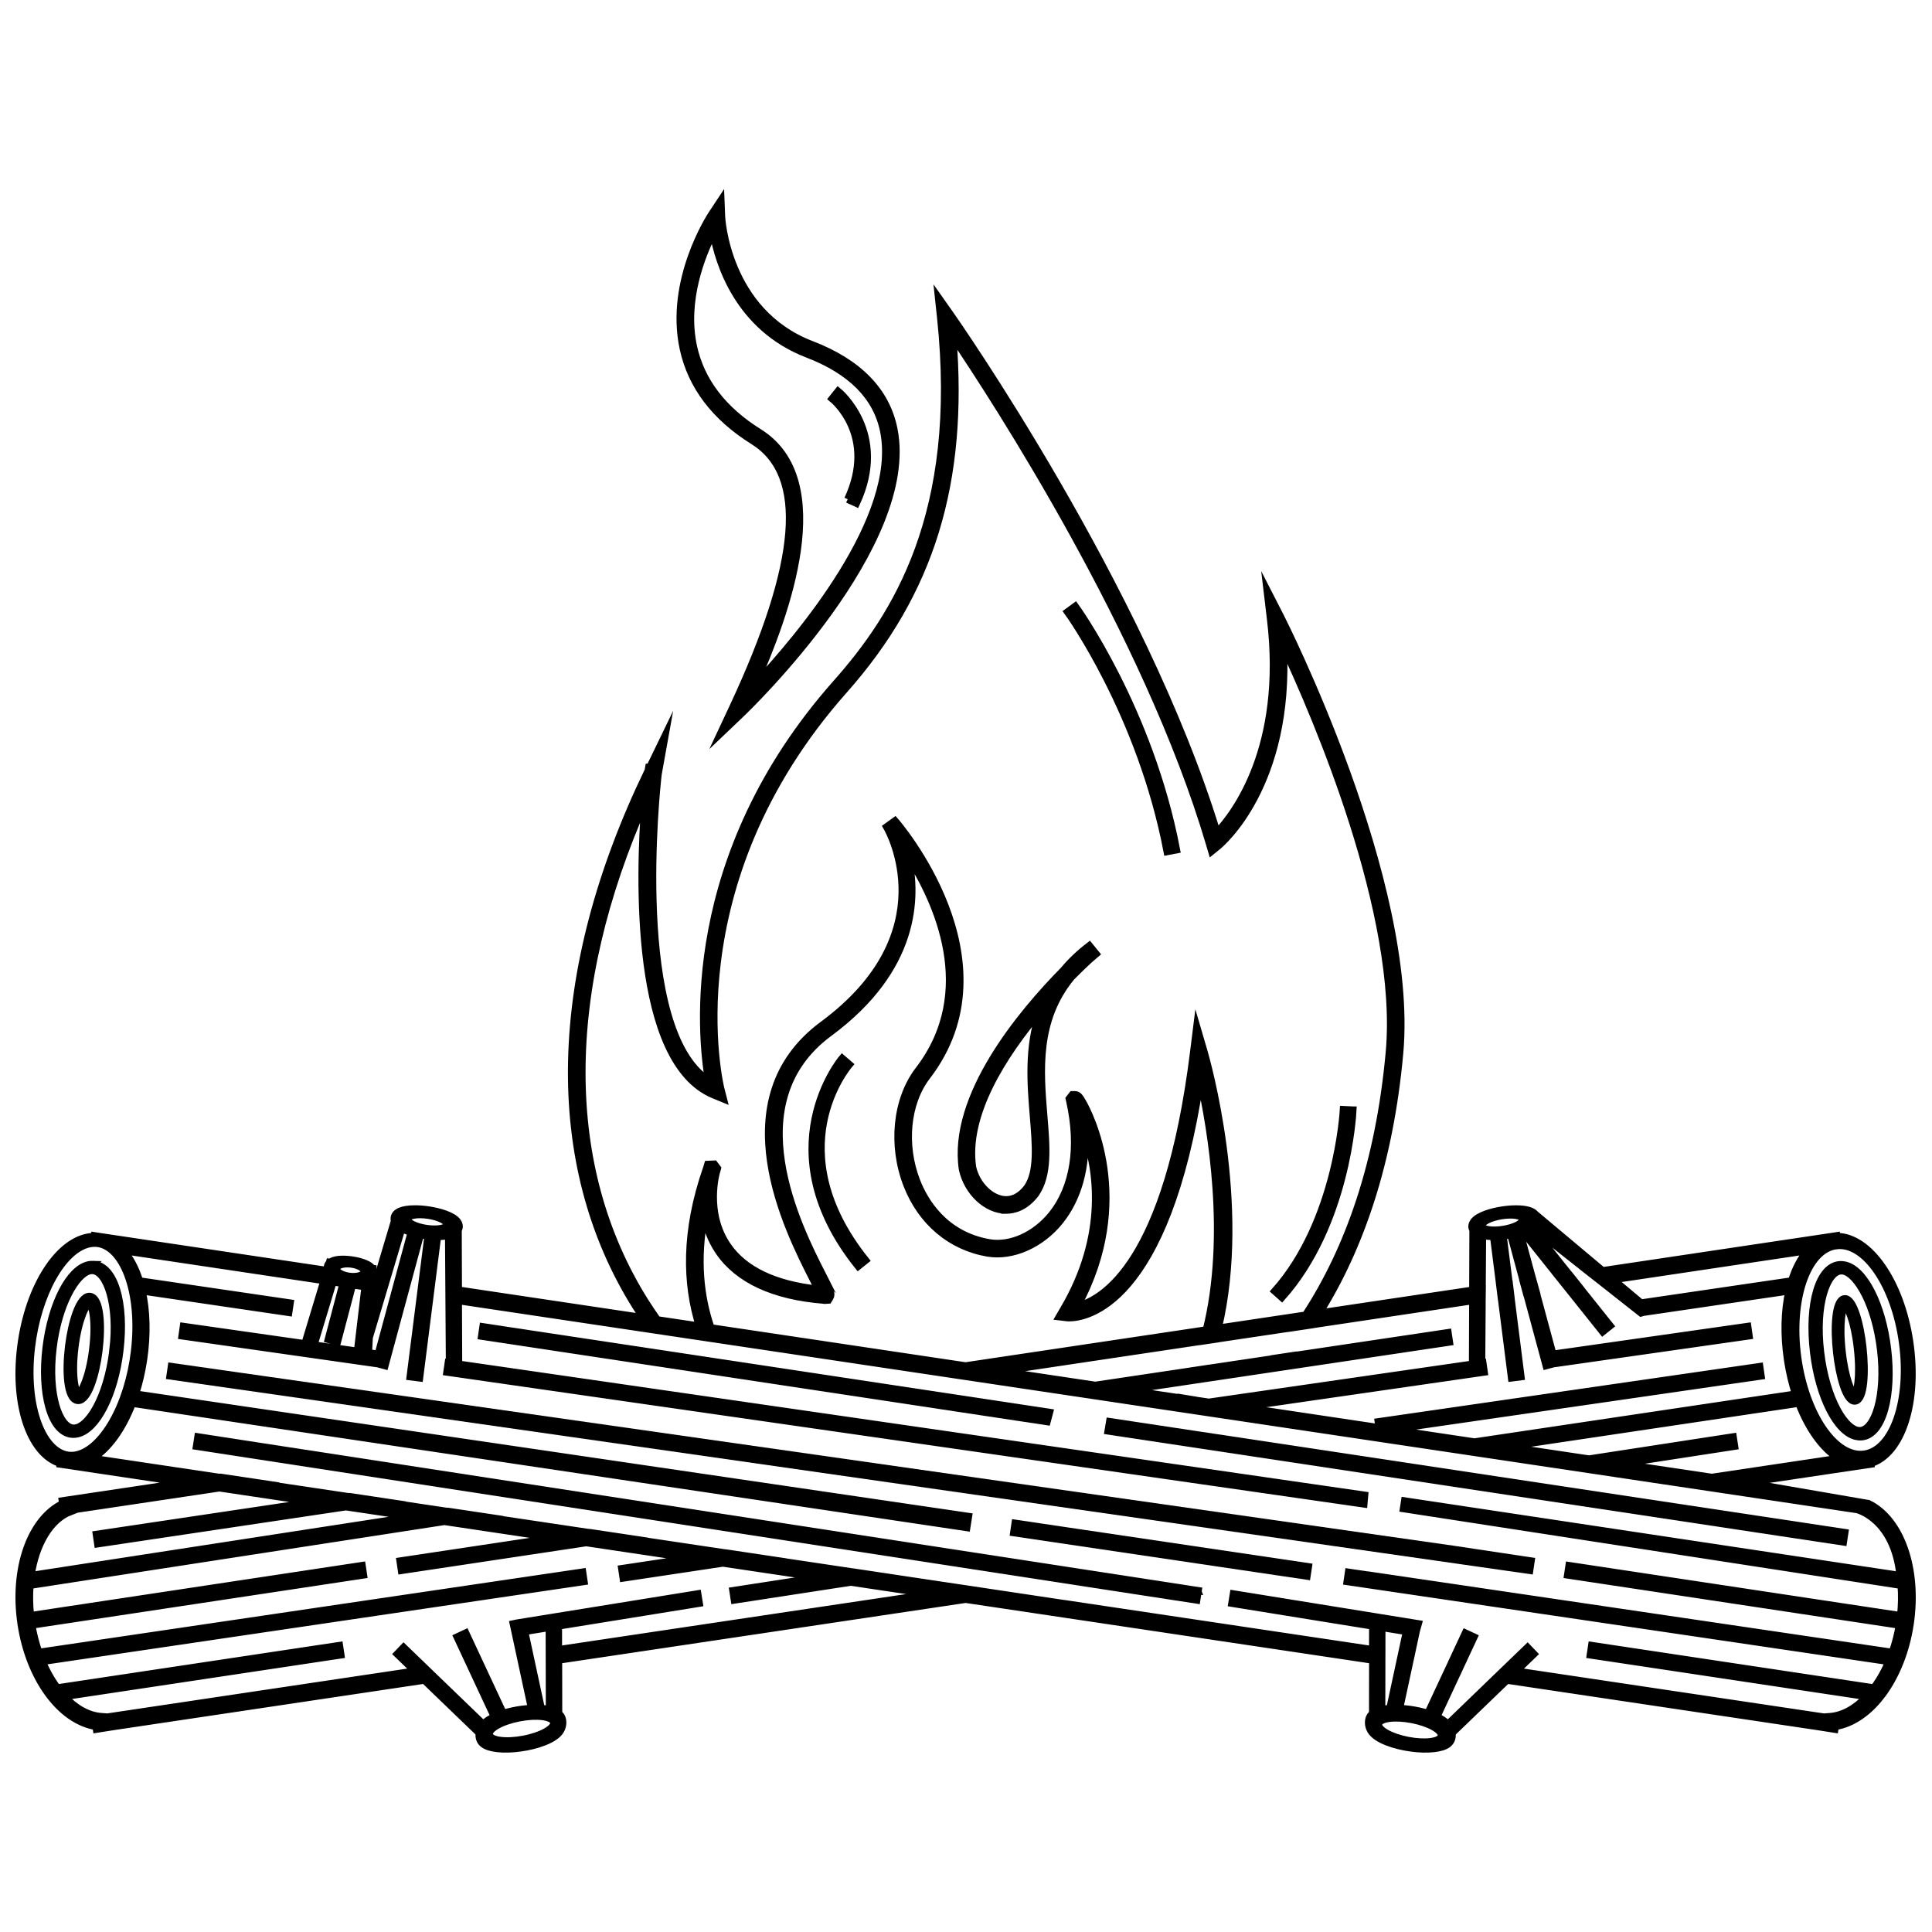
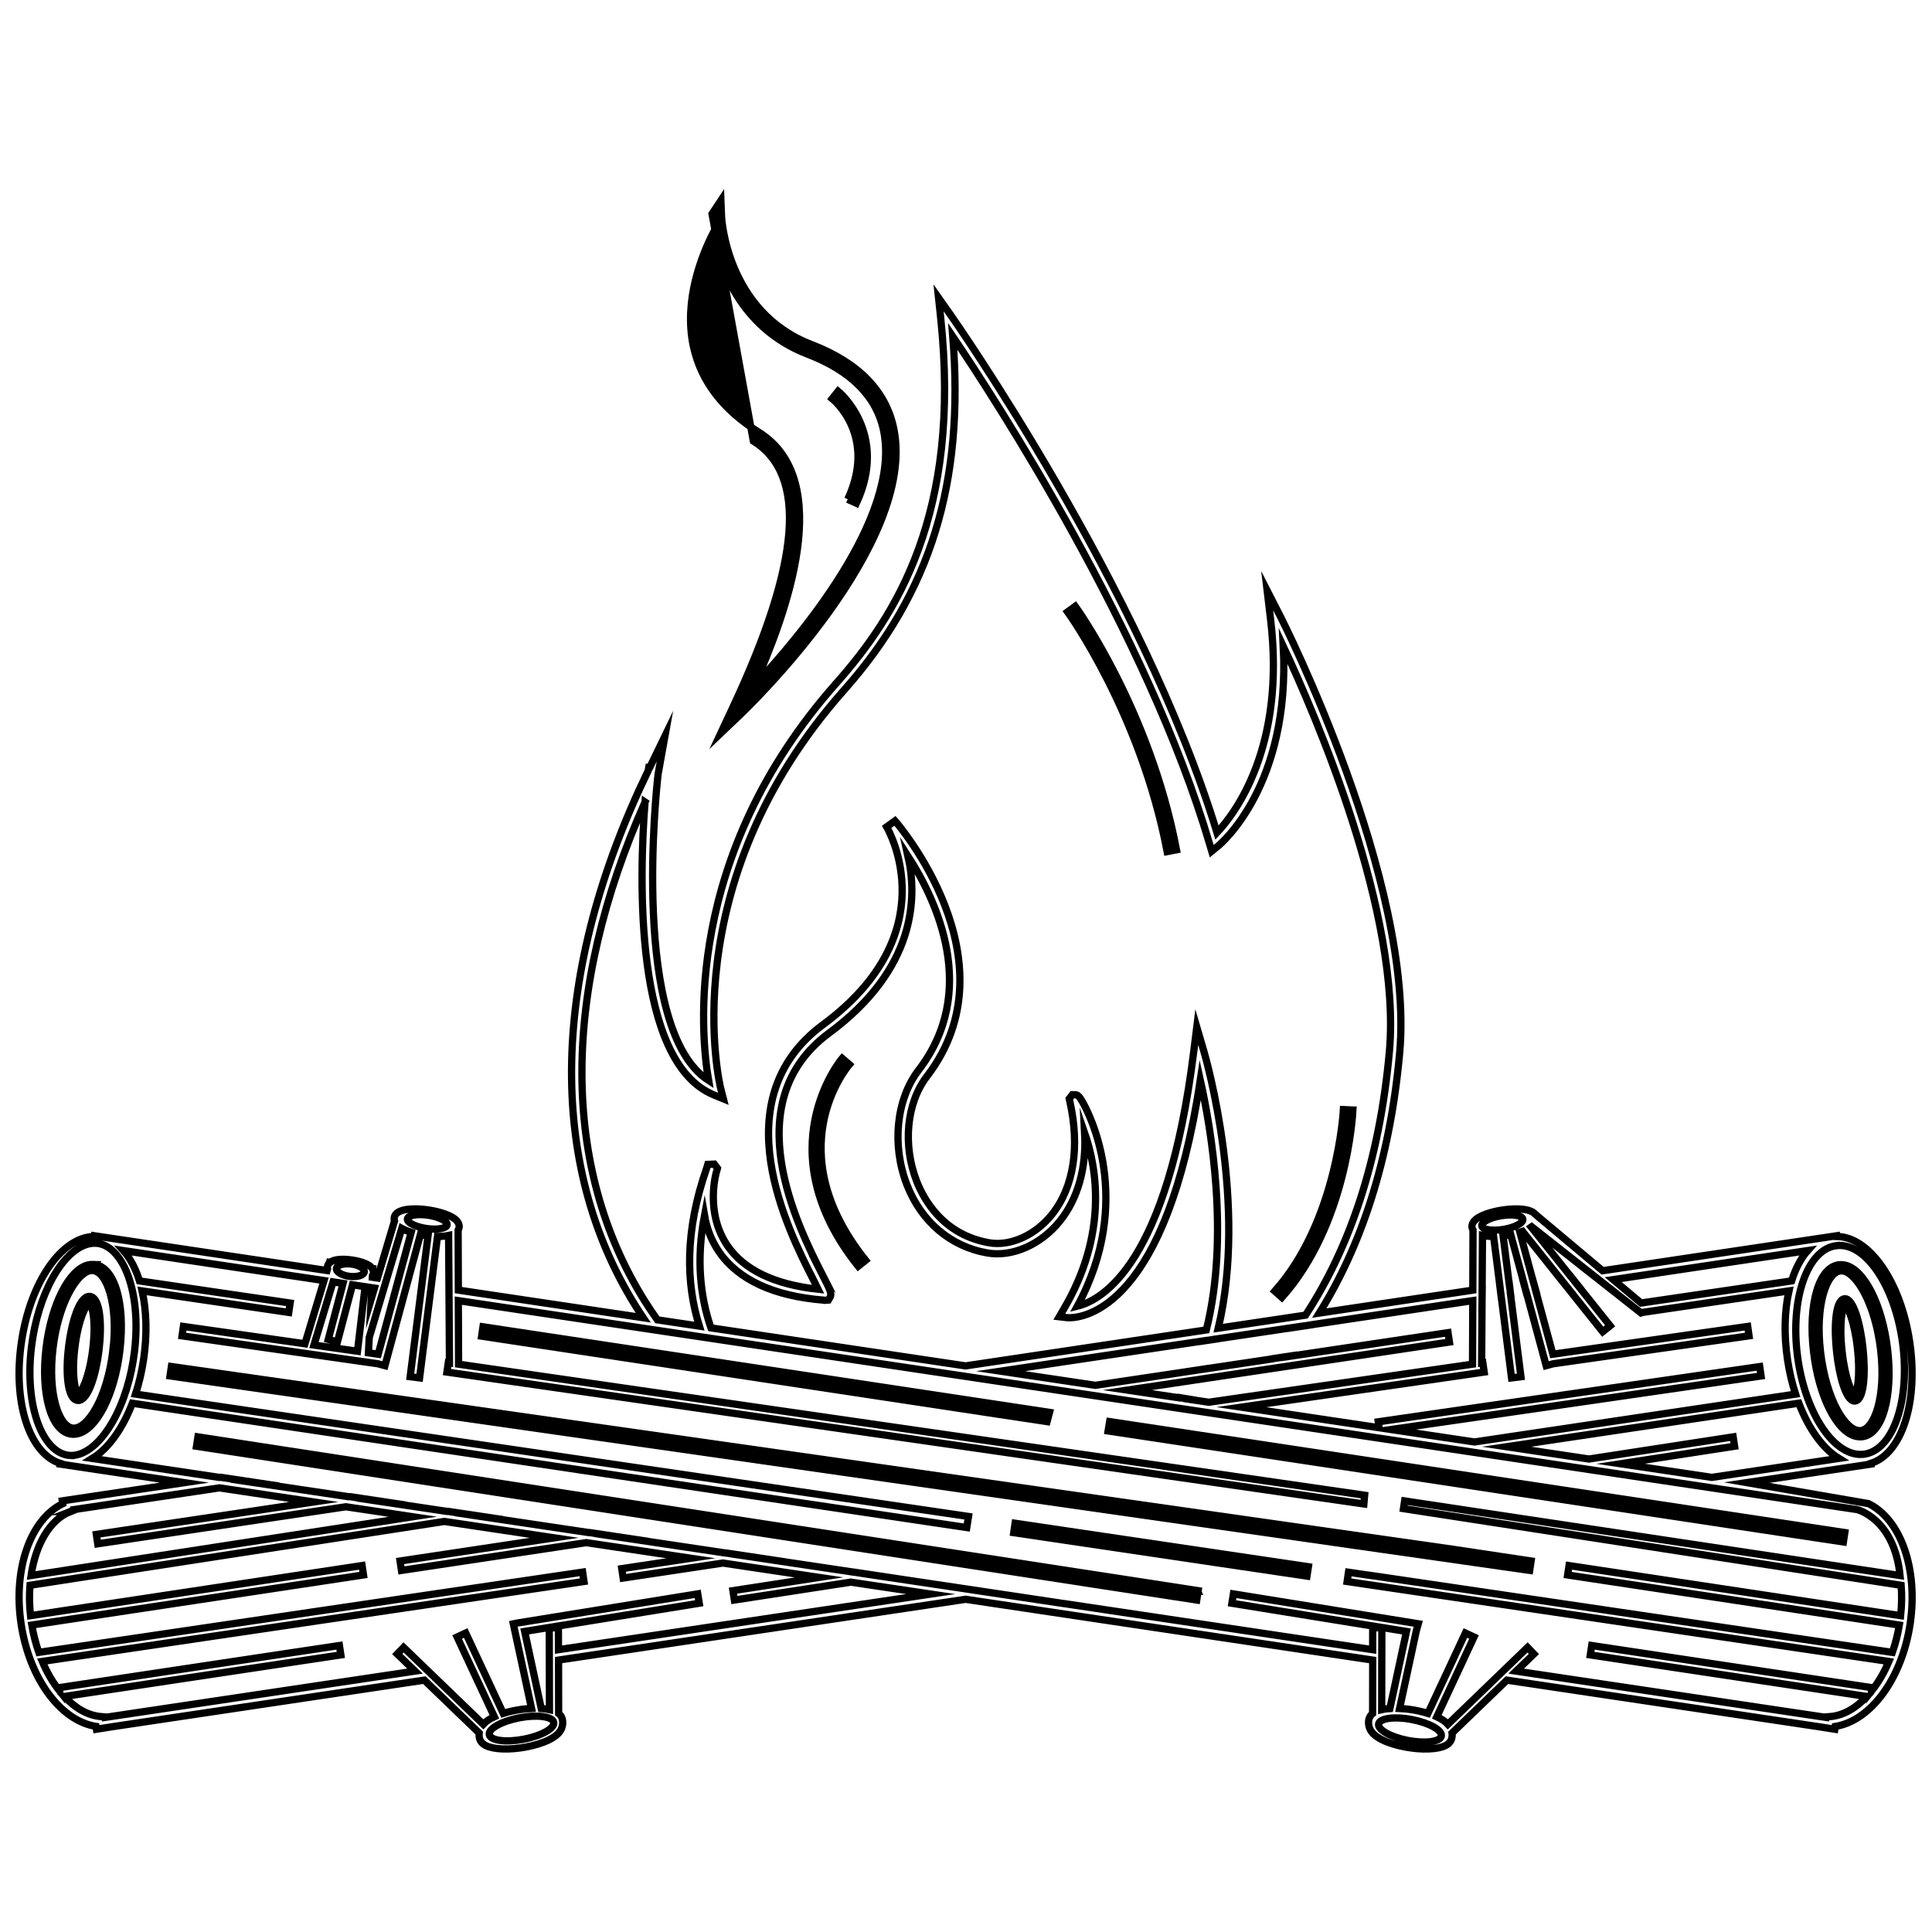
<svg xmlns="http://www.w3.org/2000/svg" width="800px" height="800px" version="1.1" viewBox="144 144 512 512">
  <defs>
    <clipPath id="f">
      <path d="m148.09 452h55.906v100h-55.906z" />
    </clipPath>
    <clipPath id="e">
      <path d="m148.09 460h49.906v83h-49.906z" />
    </clipPath>
    <clipPath id="d">
      <path d="m410 493h241.9v87h-241.9z" />
    </clipPath>
    <clipPath id="c">
      <path d="m597 452h54.902v101h-54.902z" />
    </clipPath>
    <clipPath id="b">
      <path d="m603 461h48.902v82h-48.902z" />
    </clipPath>
    <clipPath id="a">
      <path d="m148.09 195h503.81v440h-503.81z" />
    </clipPath>
  </defs>
-   <path transform="matrix(.961 0 0 .961 148.09 191.35)" d="m203.49 72.346c14.984 9.357 13.099 33.455-5.753 73.67l-3.23 6.899 5.513-5.253c1.987-1.893 48.597-46.769 42.226-78.594-2.105-10.499-9.755-18.352-22.745-23.338-23.492-9.02-24.772-35.027-24.78-35.291l-0.175-4.429-2.446 3.697c-0.492 0.735-12.002 18.401-7.923 37.184 2.235 10.283 8.727 18.844 19.311 25.455zm-11.072-57.406c1.491 8.293 6.891 26.096 26.06 33.463 12.014 4.607 19.068 11.754 20.965 21.229 4.77 23.801-23.232 56.829-35.673 70.098 8.687-19.539 22.448-56.557 1.227-69.806-9.897-6.18-15.963-14.123-18.027-23.614-2.775-12.77 2.377-25.357 5.448-31.37z" stroke="#000000" stroke-miterlimit="10" stroke-width="2" />
-   <path transform="matrix(.961 0 0 .961 148.09 191.35)" d="m273.2 284.44h0.008c2.125 0 5.245-0.768 8.11-4.498 3.62-5.225 2.986-12.835 2.255-21.648-1.012-12.315-2.166-26.267 7.63-38.135 3.929-3.978 6.72-6.403 6.753-6.428l-1.804-2.21c-2.694 2.06-5.066 4.319-7.066 6.72-11.742 11.917-30.931 34.844-27.937 54.923 1.385 6.322 6.692 11.275 12.051 11.275zm9.471-54.952c-3.531 9.877-2.669 20.234-1.946 29.046 0.683 8.268 1.276 15.403-1.719 19.722-1.702 2.21-3.653 3.328-5.802 3.328-4.018 0-8.175-4.055-9.255-8.943-2.166-14.529 8.512-31.074 18.722-43.153z" stroke="#000000" stroke-miterlimit="10" stroke-width="2" />
+   <path transform="matrix(.961 0 0 .961 148.09 191.35)" d="m203.49 72.346c14.984 9.357 13.099 33.455-5.753 73.67l-3.23 6.899 5.513-5.253c1.987-1.893 48.597-46.769 42.226-78.594-2.105-10.499-9.755-18.352-22.745-23.338-23.492-9.02-24.772-35.027-24.78-35.291l-0.175-4.429-2.446 3.697zm-11.072-57.406c1.491 8.293 6.891 26.096 26.06 33.463 12.014 4.607 19.068 11.754 20.965 21.229 4.77 23.801-23.232 56.829-35.673 70.098 8.687-19.539 22.448-56.557 1.227-69.806-9.897-6.18-15.963-14.123-18.027-23.614-2.775-12.77 2.377-25.357 5.448-31.37z" stroke="#000000" stroke-miterlimit="10" stroke-width="2" />
  <path transform="matrix(.961 0 0 .961 148.09 191.35)" d="m234.45 298.27c-24.219-30.269-5.298-53.026-4.481-53.981l-1.983-1.706c-0.215 0.248-21.188 25.308 4.42 57.32z" stroke="#000000" stroke-miterlimit="10" stroke-width="2" />
  <path transform="matrix(.961 0 0 .961 148.09 191.35)" d="m320.18 185.07c-7.382-38.708-27.714-66.868-27.917-67.149l-2.113 1.544c0.203 0.276 20.193 27.99 27.458 66.096z" stroke="#000000" stroke-miterlimit="10" stroke-width="2" />
  <path transform="matrix(.961 0 0 .961 148.09 191.35)" d="m368.83 256.84-2.612-0.126c-0.016 0.305-1.662 30.712-18.929 50.068l1.954 1.739c17.881-20.035 19.527-50.397 19.588-51.681z" stroke="#000000" stroke-miterlimit="10" stroke-width="2" />
  <path transform="matrix(.961 0 0 .961 148.09 191.35)" d="m229.53 88.407 2.373 1.101c8.991-19.364-4.892-30.777-5.034-30.891l-1.637 2.04c0.512 0.418 12.4 10.296 4.299 27.75z" stroke="#000000" stroke-miterlimit="10" stroke-width="2" />
  <path d="m168.72 479.21c-0.414-0.016-0.832 0.023-1.25 0.113-5.117 1.121-9.848 10.375-11.25 22.008-0.711 5.887-0.441 11.473 0.762 15.727 1.281 4.516 3.516 7.066 6.297 7.18 0.418 0.02 0.832-0.023 1.254-0.117 5.109-1.113 9.836-10.363 11.242-21.996 1.551-12.828-1.48-22.68-7.055-22.914zm5.219 22.84c-1.523 12.594-6.691 20.738-10.465 20.578-3.758-0.152-6.906-8.906-5.414-21.227 1.406-11.66 6.16-19.73 9.762-20.52 0.242-0.051 0.477-0.074 0.703-0.062 3.754 0.156 6.902 8.918 5.414 21.23z" />
  <g clip-path="url(#f)">
    <path transform="matrix(.961 0 0 .961 148.09 191.35)" d="m21.453 299.41c-0.431-0.016-0.865 0.024-1.3 0.118-5.322 1.166-10.243 10.791-11.701 22.891-0.739 6.123-0.459 11.933 0.792 16.358 1.333 4.697 3.657 7.35 6.55 7.468 0.435 0.02 0.865-0.024 1.304-0.122 5.314-1.158 10.231-10.779 11.693-22.879 1.613-13.343-1.54-23.59-7.338-23.833zm5.428 23.756c-1.585 13.099-6.96 21.57-10.885 21.404-3.909-0.158-7.183-9.264-5.631-22.078 1.463-12.128 6.407-20.522 10.153-21.343 0.252-0.053 0.496-0.077 0.731-0.065 3.905 0.163 7.179 9.276 5.631 22.082z" fill="none" stroke="#000000" stroke-miterlimit="10" stroke-width="2" />
  </g>
  <path d="m167.94 487.72c-0.086-0.016-0.168-0.023-0.254-0.023-2.633 0-4.688 6.805-5.477 13.125-0.828 6.633-0.469 13.984 2.285 14.449 0.086 0.016 0.172 0.023 0.254 0.023 2.637 0 4.688-6.805 5.477-13.125 0.832-6.629 0.469-13.984-2.285-14.449zm0.629 14.172c-0.93 7.414-3.012 11.461-3.82 11.461h-0.012c-0.703-0.121-1.848-4.43-0.867-12.25 0.93-7.414 3.008-11.461 3.832-11.461 0.699 0.121 1.848 4.43 0.867 12.25z" />
  <g clip-path="url(#e)">
    <path transform="matrix(.961 0 0 .961 148.09 191.35)" d="m20.64 308.25c-0.089-0.016-0.175-0.024-0.264-0.024-2.738 0-4.876 7.078-5.696 13.652-0.861 6.899-0.488 14.545 2.377 15.029 0.089 0.016 0.179 0.024 0.264 0.024 2.743 0 4.876-7.078 5.696-13.652 0.865-6.895 0.488-14.545-2.377-15.029zm0.654 14.74c-0.967 7.712-3.133 11.921-3.974 11.921h-0.012c-0.731-0.126-1.922-4.607-0.902-12.741 0.967-7.712 3.128-11.921 3.986-11.921 0.727 0.126 1.922 4.607 0.902 12.741z" fill="none" stroke="#000000" stroke-miterlimit="10" stroke-width="2" />
  </g>
  <path transform="matrix(.961 0 0 .961 148.09 191.35)" d="m42.629 330.16 374.95 53.631 0.386-2.588-21.485-3.23-353.47-50.405z" stroke="#000000" stroke-miterlimit="10" stroke-width="2" />
  <path transform="matrix(.961 0 0 .961 148.09 191.35)" d="m275.3 373.38 80.861 11.986 0.394-2.584-80.878-11.99z" stroke="#000000" stroke-miterlimit="10" stroke-width="2" />
  <path transform="matrix(.961 0 0 .961 148.09 191.35)" d="m325.97 389.35-275.64-42.381-0.398 2.584 275.83 42.409 0.394-2.588-0.187-0.028z" stroke="#000000" stroke-miterlimit="10" stroke-width="2" />
  <path transform="matrix(.961 0 0 .961 148.09 191.35)" d="m128.56 319.2 155.93 23.561 0.674-2.543-156.23-23.606z" stroke="#000000" stroke-miterlimit="10" stroke-width="2" />
  <path d="m633.11 550.31-194.91-29.422-0.414 2.481 194.95 29.43z" />
  <g clip-path="url(#d)">
    <path transform="matrix(.961 0 0 .961 148.09 191.35)" d="m504.48 373.36-202.73-30.602-0.431 2.58 202.77 30.61z" fill="none" stroke="#000000" stroke-miterlimit="10" stroke-width="2" />
  </g>
  <path d="m636.12 524.81c0.422 0.094 0.844 0.137 1.258 0.121 2.789-0.117 5.031-2.703 6.312-7.277 1.207-4.312 1.48-9.973 0.766-15.941-1.406-11.789-6.152-21.172-11.285-22.309-0.418-0.09-0.84-0.129-1.25-0.117-5.59 0.238-8.633 10.223-7.074 23.23 1.41 11.789 6.148 21.164 11.273 22.293zm-4.004-43.891c0.227-0.012 0.465 0.012 0.703 0.062 3.609 0.801 8.383 8.98 9.789 20.797 1.496 12.484-1.66 21.359-5.43 21.516-3.789 0.16-8.969-8.094-10.496-20.855-1.492-12.48 1.664-21.355 5.434-21.52z" />
  <g clip-path="url(#c)">
    <path transform="matrix(.961 0 0 .961 148.09 191.35)" d="m507.6 346.83c0.439 0.098 0.878 0.142 1.308 0.126 2.901-0.122 5.233-2.812 6.566-7.569 1.256-4.486 1.54-10.373 0.796-16.581-1.463-12.262-6.399-22.021-11.738-23.204-0.435-0.093-0.874-0.134-1.3-0.122-5.814 0.248-8.979 10.633-7.358 24.163 1.467 12.262 6.395 22.013 11.726 23.187zm-4.165-45.652c0.236-0.012 0.483 0.012 0.731 0.065 3.754 0.833 8.719 9.341 10.182 21.631 1.556 12.985-1.727 22.216-5.647 22.379-3.941 0.167-9.329-8.418-10.917-21.692-1.552-12.981 1.731-22.212 5.652-22.383z" fill="none" stroke="#000000" stroke-miterlimit="10" stroke-width="2" />
  </g>
  <path d="m635.7 515.44c0.074 0 0.148-0.008 0.223-0.02 2.391-0.457 2.703-7.684 1.984-14.203-0.684-6.211-2.465-12.902-4.754-12.902-0.074 0-0.148 0.008-0.223 0.023-2.391 0.457-2.703 7.684-1.984 14.203 0.684 6.215 2.465 12.898 4.754 12.898zm-2.562-25.211c0.715 0 2.519 3.977 3.324 11.266 0.852 7.688-0.141 11.922-0.75 12.039h-0.012c-0.703 0-2.508-3.973-3.312-11.266-0.852-7.684 0.141-11.922 0.75-12.039z" />
  <g clip-path="url(#b)">
    <path transform="matrix(.961 0 0 .961 148.09 191.35)" d="m507.17 337.09c0.077 0 0.154-0.008 0.232-0.02 2.486-0.475 2.812-7.992 2.064-14.773-0.711-6.46-2.564-13.42-4.945-13.42-0.077 0-0.154 0.008-0.232 0.024-2.486 0.475-2.812 7.992-2.064 14.773 0.711 6.464 2.564 13.416 4.945 13.416zm-2.665-26.222c0.744 0 2.621 4.136 3.458 11.718 0.886 7.996-0.146 12.4-0.78 12.522h-0.012c-0.731 0-2.608-4.132-3.445-11.718-0.886-7.992 0.146-12.4 0.78-12.522z" fill="none" stroke="#000000" stroke-miterlimit="10" stroke-width="2" />
  </g>
-   <path d="m639.37 542.63-32.246-5.566 32.875-4.906-0.023-0.18c8.227-2.512 12.727-16.234 10.324-32.305-2.371-15.891-10.684-27.801-19.312-27.867l-0.027-0.191-1.359 0.207-60.707 9.07-17.836-14.961c-0.758-0.934-2.481-1.426-5.102-1.426-1.129 0-2.336 0.094-3.578 0.281-2.918 0.43-6.469 1.473-7.672 3.09-0.457 0.613-0.488 1.191-0.43 1.559 0.039 0.25 0.137 0.473 0.262 0.684l-0.059 15.918-40.699 6.078c10.918-17.48 18.715-40.172 21.312-68.988 4.082-45.398-31.281-115.02-31.637-115.72l-3.492-6.812 0.902 7.602c4.055 33.977-9.52 51.566-14.211 56.535-19.812-64.891-70.266-136.74-70.777-137.47l-3.043-4.312 0.559 5.25c5.508 52.055-11.887 79.141-27.656 96.91-40.773 45.98-35.934 93.348-33.867 105.34-20.719-13.344-13.836-77.617-13.379-81.277l1.801-10.023-3.988 8.23-0.289 0.012-0.172 0.941c-25.918 53.578-27.062 104.02-3.223 142.07 0.621 0.992 1.262 1.977 1.918 2.945l-49.016-7.324-0.059-15.914c0.125-0.211 0.223-0.434 0.262-0.684 0.055-0.367 0.023-0.945-0.434-1.559-1.203-1.617-4.75-2.66-7.672-3.09-1.242-0.188-2.445-0.281-3.574-0.281-3.387 0-5.301 0.816-5.523 2.356-0.047 0.297-0.016 0.578 0.07 0.852l-4.508 15.121-1.359-0.203 0.023-0.434c0.145-0.215 0.219-0.441 0.254-0.66 0.039-0.254 0.027-0.613-0.168-1.004l0.012-0.234-0.168-0.023c-0.016-0.02-0.02-0.043-0.039-0.062-1.094-1.465-4.367-2.027-5.344-2.168-2.75-0.387-4.781-0.145-5.785 0.629l-0.137-0.02-0.055 0.188c-0.27 0.262-0.441 0.578-0.496 0.938-0.023 0.168-0.027 0.379 0.023 0.621l-0.133 0.441-60.309-9.008-1.359-0.207-0.027 0.191c-8.625 0.066-16.938 11.977-19.312 27.867-2.402 16.074 2.098 29.793 10.324 32.305l-0.027 0.18 32.875 4.91-32.348 4.832 0.105 0.734c-8.586 4.191-13.207 17.328-11.043 31.848 2.176 14.512 10.426 25.715 19.871 27.223l0.113 0.738 4.231-0.668 82.699-12.348 14.547 14.023c-0.016 0.137-0.023 0.266-0.027 0.379-0.051 2.207 1.461 3.359 4.894 3.742 1.773 0.195 3.875 0.141 6.078-0.172 3.984-0.543 9.168-2.09 10.652-4.672 0.43-0.75 0.535-1.477 0.543-1.965 0.02-1.062-0.332-1.879-1.082-2.481l-0.023-14.168 107.93-16.117 107.93 16.117-0.023 14.168c-0.75 0.605-1.102 1.418-1.082 2.484 0.008 0.488 0.113 1.215 0.543 1.965 1.484 2.586 6.664 4.129 10.652 4.672 2.203 0.312 4.305 0.367 6.078 0.172 3.434-0.379 4.945-1.535 4.894-3.742-0.004-0.113-0.012-0.242-0.027-0.379l14.547-14.023 82.699 12.348 4.231 0.668 0.109-0.738c9.441-1.504 17.695-12.715 19.871-27.223 2.144-14.531-2.477-27.668-11.062-31.859zm-41.527-6.953-24.168-3.609 30.211-4.648-0.379-2.484-38.223 5.875-21.82-3.262 77.453-11.543c2.613 6.828 6.402 12.07 10.617 14.637zm32.949-61.434c7.684-1.035 15.578 10.5 17.633 25.77 2.059 15.27-2.504 28.477-10.191 29.516-7.684 1.031-15.578-10.504-17.637-25.773-2.051-15.27 2.512-28.48 10.195-29.512zm-7.519 1.301c-1.797 2.016-3.242 4.762-4.258 8.039l-39.918 5.863-7.391-6.199zm-81.262-9.238c3-0.496 5.57-0.082 5.734 0.918 0.164 1-2.133 2.211-5.137 2.703-3 0.496-5.57 0.082-5.734-0.922-0.16-0.996 2.137-2.207 5.137-2.699zm-4.516 41.449-0.359-2.488-0.312 0.047 0.098-14.289-0.02 0.008 0.07-5.371h-0.02l0.094-14.129c0.773 0.164 1.68 0.254 2.754 0.254 0.062 0 0.129-0.008 0.188-0.008l1.672 13.18h-0.008l0.34 2.731h0.016l2.742 21.617 2.496-0.316-2.746-21.672 0.02-0.004-0.336-2.731-0.027 0.004-1.648-12.98c0.293-0.035 0.578-0.055 0.875-0.102 0.379-0.059 0.766-0.125 1.152-0.199l3.438 12.711-0.031 0.004 0.727 2.672 0.031-0.004 5.234 19.367 1.855-0.5 51.934-7.406-0.355-2.492-51.652 7.367-4.519-16.707 0.031-0.004-0.742-2.668-0.016 0.004-3.5-12.945c0.242-0.074 0.48-0.152 0.715-0.238l9.703 12.148h-0.008l2.633 3.277h-0.008l8.918 11.164 1.965-1.57-8.641-10.82 0.02-0.004-1.98-2.484-0.027 0.004-10.258-12.84c0.043-0.027 0.09-0.055 0.129-0.086l15.398 12.141h-0.012l2.977 2.336 10.594 8.352 0.559-0.168 38.66-5.68c-1.176 5.25-1.383 11.555-0.379 18.27 0.48 3.215 1.207 6.266 2.125 9.094l-85.117 12.688-22.102-3.301 98.078-14.199-0.359-2.488-101.13 14.641 0.227 1.57-36.516-5.457zm-3.023-18.945-0.062 16.852-69.918 10.094-4.812-0.719c0.008-0.008 0.012-0.02 0.02-0.031l-3.031-0.496c-0.016 0.023-0.027 0.051-0.043 0.074l-13.711-2.047 85.371-12.742-0.371-2.484-42.348 6.32c0.012-0.02 0.027-0.039 0.039-0.055l-4.172 0.629c-0.012 0.016-0.023 0.031-0.039 0.047l-17.785 2.656c0-0.004 0.004-0.008 0.004-0.012l-3.356 0.508v0.004l-1.918 0.285-1.914 0.293 0.004-0.004-22.027 3.285-25.102-3.75 50.809-7.59 2.945-0.438c0 0.004-0.004 0.012-0.004 0.02l3.203-0.477c0-0.008 0.004-0.012 0.004-0.02l21.773-3.25c-0.004 0.008-0.012 0.016-0.016 0.02l3.766-0.562c0.004-0.008 0.008-0.016 0.016-0.023zm-172.46-6.934c-6.34-12.461-23.184-45.562 1.816-64.02 23.078-17.047 23.379-35.977 20.91-46.898 7.66 11.898 18.879 35.832 2.816 56.734-5.941 7.734-7.18 19.973-3.078 30.473 3.816 9.77 11.602 16.34 21.352 18.02 6.574 1.117 14.184-2.227 19.195-8.484 4.801-6.012 7.039-14.105 6.551-23.363 3.316 9.578 6.144 27.027-5.664 46.93l-1.059 1.82 2.098 0.246s0.176 0.023 0.504 0.023c4.352 0 25.797-3.141 34.785-63.043 2.867 12.887 7.769 41.539 1.594 66.27l-63.832 9.535-67.508-10.082c-2.852-8.293-3.926-18.184-1.707-29.824 0.531 3.106 1.66 6.449 3.816 9.602 5.117 7.469 14.523 11.809 27.77 12.871l0.219 0.043 1.035-0.062 0.402-0.656c0.602-0.984 0.148-1.867-2.016-6.133zm-46.996-125.26c-1.52 19.652-3.043 68.887 18.227 77.645l2.539 1.043-0.684-2.66c-0.141-0.535-13.23-53.934 32.691-105.71 22.949-25.875 31.938-54.957 28.82-93.75 11.285 16.703 51.543 78.578 68.062 134.48l0.586 1.98 1.602-1.301c0.84-0.68 19.293-16.148 17.379-53.012 8.633 18.441 31.398 71.109 28.117 107.54-2.652 29.461-10.832 52.379-22.223 69.777l-23.137 3.457c7.797-32.77-3.152-71.145-3.832-73.477l-1.863-6.359-0.82 6.578c-6.973 56.102-24.203 65.789-30.848 67.422 15.266-28.121 2.961-51.367 1.465-53.988-0.844-1.477-1.266-2.082-2.121-2.082l-0.668 0.004-0.824 1.059 0.145 0.645c2.727 12.16 1.039 22.84-4.742 30.07-4.394 5.481-10.977 8.441-16.582 7.492-12.023-2.074-17.23-11.113-19.266-16.312-3.758-9.633-2.676-20.801 2.699-27.797 23.676-30.82-8.121-67.398-8.445-67.766l-2.215 1.598c0.664 1.145 15.922 28.219-16.875 52.441-26.867 19.848-9.262 54.457-2.633 67.484 0.48 0.941 0.973 1.902 1.34 2.668-11.562-1.246-19.641-5.125-24.031-11.535-6.043-8.82-3.019-19.355-2.887-19.793l-0.59-0.195 0.598 0.164-0.469-0.16 0.484 0.117 0.191-0.68-0.824-1.098-1.73 0.074-0.285 0.957c-5.898 16.859-5.477 30.73-1.949 41.922l-11.137-1.664c-1.152-1.621-2.266-3.273-3.328-4.965-22.285-35.531-22.191-82.285 0.062-132.32zm-57.473 109.56c2.906 0.434 5.144 1.574 5.004 2.543-0.145 0.965-2.617 1.398-5.523 0.965s-5.148-1.574-5.004-2.543c0.145-0.965 2.617-1.398 5.523-0.965zm-14.969 19.207 0.703 0.105-0.859 2.883zm-0.68 13.211 8.629-28.926c0.715 0.398 1.57 0.742 2.492 1.031l-8.742 32.32-2.59-0.371zm-4.805-19.488c2.039 0.25 3.602 1.18 3.492 2.086-0.113 0.902-1.855 1.438-3.894 1.188-2.039-0.25-3.598-1.184-3.488-2.086 0.109-0.902 1.852-1.438 3.891-1.188zm-4.789 4.742 2.652 0.398-3.918 14.848 2.43 0.645 3.988-15.121 3.34 0.5-2.016 17.121-11.539-1.645zm-69.664 46.016c-3.461-0.141-6.562-3.191-8.516-8.375-2.062-5.477-2.699-12.688-1.789-20.316 1.684-14.074 8.25-25.859 15.285-27.418 0.582-0.129 1.168-0.184 1.742-0.16 3.457 0.141 6.555 3.195 8.512 8.375 2.066 5.477 2.699 12.691 1.789 20.309-0.824 6.949-2.898 13.586-5.824 18.688-2.816 4.906-6.18 8.008-9.469 8.734-0.578 0.141-1.16 0.191-1.73 0.164zm0.012 14.875 1.016-0.398-0.02-0.133 38.52-5.754 25.027 3.738-57.648 8.605 0.371 2.488 65.793-9.82 17.727 2.648-101.2 15.586c1.211-8.277 5.004-14.836 10.418-16.961zm120.17 60.363c-4.715 0.898-8.785 0.355-9.09-1.219-0.301-1.57 3.277-3.57 7.996-4.469 4.715-0.902 8.789-0.355 9.09 1.219 0.301 1.57-3.277 3.574-7.996 4.469zm9.246-23.746-0.012-5.801h-2.426l0.051 21.703c-0.43-0.094-0.887-0.172-1.402-0.23-0.246-0.027-0.512-0.039-0.77-0.059l-4.402-20.449 46.289-7.477-0.398-2.481-47.953 7.75-0.945 0.199 4.836 22.438c-0.875 0.039-1.785 0.113-2.719 0.242-1.516 0.207-3.199 0.559-4.789 1.059l-9.945-21.312-2.277 1.062 9.867 21.145c-1.207 0.555-2.242 1.219-2.945 1.984l-21.121-20.371-1.676 1.746 4.703 4.535-81.164 12.125-0.992 0.145-0.02-0.129-1.086-0.086c-3.453-0.27-6.812-2.207-9.719-5.328l73.32-11.023-0.375-2.488-74.332 11.176 0.133 0.875c-1.766-2.203-3.324-4.852-4.586-7.828l143.62-21.195-0.367-2.488-144.19 21.281c-0.797-2.277-1.426-4.711-1.852-7.246l87.941-13.281-0.375-2.488-87.914 13.281c-0.305-2.766-0.344-5.473-0.141-8.051l109.88-16.93 29.133 4.352-40.887 6.148 0.371 2.488 49.004-7.367 27.738 4.141-18.332 2.758 0.371 2.488 26.445-3.977 25.512 3.809-22.855 3.516 0.383 2.484 30.867-4.746 21.191 3.164zm234.08 22.895c-0.293 1.527-4.25 2.055-8.844 1.172-4.59-0.883-8.082-2.84-7.789-4.371 0.293-1.527 4.254-2.055 8.844-1.168 4.594 0.879 8.082 2.836 7.789 4.367zm121.91-39.961c0.203 2.578 0.164 5.285-0.141 8.051l-87.91-13.277-0.375 2.488 87.941 13.281c-0.422 2.535-1.055 4.965-1.852 7.246l-138.39-20.422-0.012 0.02-5.789-0.848-0.363 2.457 143.62 21.195c-1.262 2.977-2.82 5.625-4.586 7.828l0.133-0.875-74.332-11.18-0.375 2.488 73.32 11.023c-2.906 3.117-6.266 5.055-9.719 5.328l-1.086 0.086-0.02 0.129-0.992-0.145-81.16-12.125 4.703-4.535-1.676-1.746-6.047 5.832h-0.004l-2.469 2.383h0.008l-12.605 12.156c-0.703-0.766-1.738-1.43-2.945-1.984l5.445-11.684h0.008l1.195-2.574h-0.004l3.215-6.887-2.281-1.062-3.328 7.137 0.012 0.004-1.719 3.668h-0.004l-4.902 10.504c-1.59-0.496-3.277-0.852-4.793-1.059-0.934-0.129-1.84-0.203-2.715-0.242l2.457-11.406 0.578-2.668h-0.004l1.434-6.652-0.008 0.047 0.5-1.781-49.016-7.922-0.398 2.481 46.285 7.477-1.289 5.977-0.574 2.664-2.539 11.805c-0.258 0.016-0.523 0.027-0.77 0.059-0.516 0.059-0.973 0.137-1.402 0.23l0.023-11.469h-0.008l0.02-4.07h-0.004l0.016-6.164h-2.426l-0.012 5.801-81.641-12.195-0.016 0.008-28.418-4.258-19.176-2.863 0.027-0.004-8.383-1.258-0.035 0.008-25.406-3.797 0.074-0.008-8.473-1.27-0.086 0.016-27.73-4.144 0.125-0.016-8.473-1.27-0.137 0.02-29.242-4.367 0.176-0.027-8.375-1.254-0.188 0.027-17.574-2.625 0.215-0.031-8.5-1.273-0.227 0.035-25.023-3.738 0.262-0.039-9.277-1.391-0.273 0.043-33.684-5.031c4.215-2.566 8-7.809 10.617-14.637l221.23 32.957 0.012-0.074 0.453-2.863-220.85-32.445c0.918-2.824 1.645-5.875 2.125-9.09 1.004-6.719 0.797-13.02-0.379-18.27l38.879 5.711 0.367-2.488-39.941-5.867c-1.02-3.281-2.461-6.023-4.258-8.039l53.184 7.945-5.059 16.758-32.223-4.594-0.355 2.492 51.934 7.406 1.855 0.5 9.398-34.75c0.387 0.074 0.773 0.145 1.156 0.199 0.297 0.047 0.582 0.066 0.875 0.102l-4.742 37.379 2.496 0.316 4.758-37.523c0.062 0 0.129 0.008 0.188 0.008 1.074 0 1.984-0.09 2.754-0.254l0.227 33.781-0.312-0.047-0.359 2.488 243.11 34.965 0.203-2.312-240.22-34.746-0.062-16.848 370.83 55.395s9.848 2.328 11.41 17.492l-131.35-19.777-0.312 2.035z" />
  <g clip-path="url(#a)">
    <path transform="matrix(.961 0 0 .961 148.09 191.35)" d="m510.99 365.37-33.54-5.79 34.194-5.103-0.024-0.187c8.557-2.612 13.237-16.886 10.738-33.601-2.466-16.528-11.112-28.916-20.087-28.985l-0.028-0.199-1.414 0.215-63.143 9.434-18.552-15.561c-0.788-0.971-2.58-1.483-5.306-1.483-1.174 0-2.43 0.098-3.722 0.293-3.035 0.447-6.728 1.532-7.98 3.214-0.475 0.638-0.508 1.239-0.447 1.621 0.041 0.26 0.142 0.492 0.272 0.711l-0.061 16.557-42.332 6.322c11.356-18.182 19.466-41.784 22.168-71.756 4.246-47.22-32.536-119.64-32.906-120.37l-3.632-7.086 0.939 7.907c4.217 35.34-9.902 53.635-14.781 58.803-20.607-67.494-73.085-142.23-73.617-142.98l-3.165-4.486 0.581 5.461c5.729 54.143-12.364 82.316-28.766 100.8-42.409 47.825-37.375 97.093-35.226 109.57-21.55-13.879-14.391-80.731-13.916-84.538l1.873-10.426-4.148 8.561-0.301 0.012-0.179 0.979c-26.958 55.728-28.148 108.2-3.352 147.77 0.646 1.032 1.312 2.056 1.995 3.063l-50.982-7.618-0.061-16.553c0.13-0.219 0.232-0.451 0.272-0.711 0.057-0.382 0.024-0.983-0.451-1.621-1.251-1.682-4.941-2.767-7.98-3.214-1.292-0.195-2.543-0.293-3.718-0.293-3.523 0-5.513 0.849-5.745 2.45-0.049 0.309-0.016 0.601 0.073 0.886l-4.689 15.728-1.414-0.211 0.024-0.451c0.15-0.223 0.228-0.459 0.264-0.687 0.041-0.264 0.028-0.638-0.175-1.044l0.012-0.244-0.175-0.024c-0.016-0.02-0.02-0.045-0.041-0.065-1.138-1.524-4.542-2.109-5.558-2.255-2.86-0.402-4.973-0.15-6.017 0.654l-0.142-0.02-0.057 0.195c-0.28 0.272-0.459 0.601-0.516 0.975-0.024 0.175-0.028 0.394 0.024 0.646l-0.138 0.459-62.728-9.369-1.414-0.215-0.028 0.199c-8.971 0.069-17.617 12.457-20.087 28.985-2.499 16.719 2.182 30.988 10.738 33.601l-0.028 0.187 34.194 5.107-33.645 5.026 0.11 0.764c-8.93 4.36-13.737 18.023-11.486 33.125 2.263 15.094 10.844 26.747 20.668 28.315l0.118 0.768 4.4-0.695 86.017-12.843 15.131 14.586c-0.016 0.142-0.024 0.276-0.028 0.394-0.053 2.296 1.52 3.494 5.091 3.892 1.845 0.203 4.03 0.146 6.322-0.179 4.144-0.565 9.536-2.174 11.08-4.859 0.447-0.78 0.557-1.536 0.565-2.044 0.02-1.105-0.345-1.954-1.125-2.58l-0.024-14.736 112.26-16.764 112.26 16.764-0.024 14.736c-0.78 0.63-1.146 1.475-1.125 2.584 0.008 0.508 0.118 1.264 0.565 2.044 1.544 2.69 6.931 4.295 11.08 4.859 2.292 0.325 4.477 0.382 6.322 0.179 3.571-0.394 5.144-1.597 5.091-3.892-0.004-0.118-0.012-0.252-0.028-0.394l15.131-14.586 86.017 12.843 4.4 0.695 0.114-0.768c9.82-1.564 18.405-13.225 20.668-28.315 2.231-15.114-2.576-28.778-11.506-33.138zm-43.193-7.232-25.138-3.754 31.423-4.835-0.394-2.584-39.756 6.111-22.696-3.393 80.561-12.006c2.718 7.102 6.659 12.555 11.043 15.224zm34.271-63.898c7.992-1.077 16.203 10.921 18.34 26.803 2.141 15.882-2.604 29.619-10.6 30.7-7.992 1.073-16.203-10.925-18.344-26.808-2.133-15.882 2.612-29.623 10.604-30.696zm-7.821 1.353c-1.869 2.096-3.372 4.953-4.429 8.362l-41.52 6.098-7.687-6.448zm-84.522-9.609c3.12-0.516 5.794-0.085 5.964 0.955s-2.218 2.3-5.343 2.812c-3.12 0.516-5.794 0.085-5.964-0.959-0.167-1.036 2.222-2.296 5.343-2.808zm-4.697 43.112-0.374-2.588-0.325 0.049 0.102-14.862-0.02 0.008 0.073-5.587h-0.02l0.098-14.696c0.804 0.171 1.747 0.264 2.864 0.264 0.065 0 0.134-0.008 0.195-0.008l1.739 13.708h-0.008l0.353 2.84h0.016l2.852 22.484 2.596-0.329-2.856-22.541 0.02-0.004-0.349-2.84-0.028 0.004-1.715-13.501c0.305-0.037 0.601-0.057 0.91-0.106 0.394-0.061 0.796-0.13 1.199-0.207l3.575 13.221-0.033 0.004 0.756 2.779 0.033-0.004 5.444 20.144 1.93-0.52 54.017-7.703-0.37-2.592-53.725 7.663-4.701-17.377 0.033-0.004-0.772-2.775-0.016 0.004-3.64-13.465c0.252-0.077 0.5-0.158 0.744-0.248l10.092 12.636h-0.008l2.738 3.409h-0.008l9.276 11.612 2.044-1.633-8.987-11.254 0.02-0.004-2.06-2.584-0.028 0.004-10.669-13.355c0.045-0.028 0.093-0.057 0.134-0.089l16.016 12.628h-0.012l3.096 2.43 11.019 8.687 0.581-0.175 40.211-5.908c-1.223 5.461-1.438 12.018-0.394 19.003 0.5 3.344 1.256 6.517 2.21 9.459l-88.532 13.197-22.988-3.433 102.01-14.769-0.374-2.588-105.19 15.228 0.236 1.633-37.981-5.676zm-3.145-19.705-0.065 17.528-72.723 10.499-5.006-0.748c0.008-0.008 0.012-0.02 0.02-0.033l-3.153-0.516c-0.016 0.024-0.028 0.053-0.045 0.077l-14.261-2.129 88.796-13.253-0.386-2.584-44.047 6.574c0.012-0.02 0.028-0.041 0.041-0.057l-4.339 0.654c-0.012 0.016-0.024 0.033-0.041 0.049l-18.499 2.763c0-0.004 0.004-0.008 0.004-0.012l-3.49 0.528v0.004l-1.995 0.297-1.991 0.305 0.004-0.004-22.911 3.417-26.109-3.901 52.847-7.894 3.063-0.455c0 0.004-0.004 0.012-0.004 0.02l3.332-0.496c0-0.008 0.004-0.012 0.004-0.02l22.647-3.38c-0.004 0.008-0.012 0.016-0.016 0.02l3.917-0.585c0.004-0.008 0.008-0.016 0.016-0.024zm-179.38-7.212c-6.594-12.961-24.114-47.391 1.889-66.588 24.004-17.731 24.317-37.42 21.749-48.78 7.968 12.376 19.636 37.27 2.929 59.011-6.18 8.045-7.468 20.774-3.202 31.695 3.97 10.161 12.067 16.995 22.208 18.742 6.838 1.162 14.753-2.316 19.965-8.825 4.993-6.253 7.322-14.671 6.814-24.301 3.45 9.962 6.391 28.112-5.891 48.813l-1.101 1.893 2.182 0.256s0.183 0.024 0.524 0.024c4.526 0 26.832-3.267 36.181-65.572 2.982 13.404 8.081 43.206 1.658 68.928l-66.393 9.918-70.216-10.487c-2.966-8.626-4.083-18.913-1.776-31.021 0.553 3.23 1.727 6.708 3.97 9.987 5.322 7.768 15.106 12.282 28.884 13.387l0.228 0.045 1.077-0.065 0.418-0.683c0.626-1.024 0.154-1.942-2.096-6.379zm-48.882-130.28c-1.581 20.441-3.165 71.651 18.958 80.76l2.641 1.085-0.711-2.767c-0.146-0.557-13.761-56.097 34.003-109.95 23.87-26.913 33.219-57.162 29.977-97.511 11.738 17.373 53.611 81.731 70.793 139.88l0.609 2.06 1.666-1.353c0.874-0.707 20.067-16.796 18.076-55.139 8.979 19.181 32.658 73.962 29.245 111.86-2.759 30.643-11.267 54.48-23.114 72.577l-24.065 3.596c8.11-34.084-3.279-73.999-3.986-76.425l-1.938-6.614-0.853 6.842c-7.252 58.352-25.174 68.429-32.085 70.127 15.878-29.249 3.08-53.428 1.524-56.154-0.878-1.536-1.316-2.166-2.206-2.166l-0.695 0.004-0.857 1.101 0.15 0.67c2.836 12.648 1.081 23.756-4.932 31.277-4.571 5.7-11.417 8.78-17.247 7.793-12.506-2.157-17.922-11.559-20.039-16.967-3.909-10.019-2.783-21.635 2.808-28.912 24.626-32.057-8.447-70.103-8.784-70.484l-2.304 1.662c0.691 1.19 16.561 29.351-17.552 54.545-27.945 20.644-9.633 56.642-2.738 70.192 0.5 0.979 1.012 1.979 1.394 2.775-12.026-1.296-20.429-5.331-24.995-11.998-6.285-9.174-3.141-20.132-3.002-20.587l-0.614-0.203 0.622 0.171-0.488-0.167 0.504 0.122 0.199-0.707-0.857-1.142-1.8 0.077-0.297 0.995c-6.135 17.536-5.696 31.963-2.027 43.604l-11.584-1.731c-1.199-1.686-2.357-3.405-3.462-5.164-23.179-36.957-23.082-85.587 0.065-137.63zm-59.779 113.95c3.023 0.451 5.351 1.637 5.205 2.645-0.15 1.004-2.722 1.454-5.745 1.004-3.023-0.451-5.355-1.637-5.205-2.645 0.15-1.004 2.722-1.454 5.745-1.004zm-15.569 19.978 0.731 0.11-0.894 2.998zm-0.707 13.741 8.975-30.086c0.744 0.414 1.633 0.772 2.592 1.073l-9.093 33.617-2.694-0.386zm-4.997-20.27c2.121 0.26 3.746 1.227 3.632 2.17-0.118 0.939-1.93 1.495-4.051 1.235-2.121-0.26-3.742-1.231-3.628-2.17s1.926-1.495 4.047-1.235zm-4.981 4.932 2.759 0.414-4.075 15.443 2.527 0.67 4.148-15.728 3.474 0.52-2.096 17.808-12.002-1.71zm-72.459 47.862c-3.6-0.146-6.826-3.319-8.857-8.711-2.145-5.696-2.808-13.197-1.861-21.132 1.751-14.639 8.581-26.897 15.898-28.518 0.605-0.134 1.215-0.191 1.812-0.167 3.596 0.146 6.818 3.324 8.853 8.711 2.149 5.696 2.808 13.201 1.861 21.123-0.857 7.228-3.015 14.131-6.058 19.437-2.929 5.103-6.428 8.329-9.849 9.085-0.601 0.146-1.207 0.199-1.8 0.171zm0.012 15.472 1.056-0.414-0.02-0.138 40.065-5.985 26.031 3.888-59.961 8.951 0.386 2.588 68.433-10.214 18.438 2.755-105.26 16.211c1.26-8.609 5.205-15.431 10.836-17.641zm124.99 62.785c-4.904 0.934-9.138 0.37-9.454-1.268-0.313-1.633 3.409-3.714 8.317-4.648 4.904-0.939 9.142-0.37 9.454 1.268 0.313 1.633-3.409 3.718-8.317 4.648zm9.617-24.699-0.012-6.034h-2.523l0.053 22.574c-0.447-0.098-0.922-0.179-1.459-0.24-0.256-0.028-0.532-0.041-0.8-0.061l-4.579-21.27 48.146-7.777-0.414-2.58-49.877 8.061-0.983 0.207 5.03 23.338c-0.91 0.041-1.857 0.118-2.828 0.252-1.576 0.215-3.328 0.581-4.981 1.101l-10.344-22.168-2.369 1.105 10.263 21.993c-1.256 0.577-2.332 1.268-3.063 2.064l-21.968-21.188-1.743 1.816 4.892 4.717-84.42 12.611-1.032 0.15-0.02-0.134-1.129-0.089c-3.592-0.28-7.086-2.296-10.109-5.542l76.262-11.466-0.39-2.588-77.314 11.624 0.138 0.91c-1.837-2.292-3.458-5.046-4.77-8.142l149.39-22.046-0.382-2.588-149.97 22.135c-0.829-2.369-1.483-4.9-1.926-7.537l91.47-13.814-0.39-2.588-91.441 13.814c-0.317-2.877-0.358-5.692-0.146-8.374l114.28-17.609 30.302 4.526-42.527 6.395 0.386 2.588 50.97-7.663 28.851 4.307-19.068 2.869 0.386 2.588 27.506-4.136 26.535 3.961-23.772 3.657 0.398 2.584 32.106-4.936 22.042 3.291zm243.47 23.813c-0.305 1.589-4.42 2.137-9.199 1.219-4.774-0.918-8.406-2.954-8.102-4.546 0.305-1.589 4.425-2.137 9.199-1.215 4.778 0.914 8.406 2.95 8.102 4.542zm126.8-41.564c0.211 2.682 0.171 5.497-0.146 8.374l-91.437-13.81-0.39 2.588 91.47 13.814c-0.439 2.637-1.097 5.164-1.926 7.537l-143.94-21.241-0.012 0.02-6.021-0.882-0.378 2.556 149.39 22.046c-1.312 3.096-2.933 5.851-4.77 8.142l0.138-0.91-77.314-11.628-0.39 2.588 76.262 11.466c-3.023 3.242-6.517 5.258-10.109 5.542l-1.129 0.089-0.02 0.134-1.032-0.15-84.416-12.611 4.892-4.717-1.743-1.816-6.29 6.066h-0.004l-2.568 2.478h0.008l-13.111 12.644c-0.731-0.796-1.808-1.487-3.063-2.064l5.664-12.152h0.008l1.243-2.678h-0.004l3.344-7.163-2.373-1.105-3.462 7.423 0.012 0.004-1.788 3.815h-0.004l-5.099 10.925c-1.654-0.516-3.409-0.886-4.985-1.101-0.971-0.134-1.914-0.211-2.824-0.252l2.556-11.864 0.601-2.775h-0.004l1.491-6.919-0.008 0.049 0.52-1.853-50.982-8.24-0.414 2.58 48.142 7.777-1.341 6.216-0.597 2.771-2.641 12.278c-0.268 0.016-0.544 0.028-0.8 0.061-0.536 0.061-1.012 0.142-1.459 0.24l0.024-11.929h-0.008l0.02-4.234h-0.004l0.016-6.411h-2.523l-0.012 6.034-84.916-12.685-0.016 0.008-29.558-4.429-19.945-2.978 0.028-0.004-8.719-1.308-0.037 0.008-26.426-3.949 0.077-0.008-8.813-1.321-0.089 0.016-28.843-4.311 0.13-0.016-8.813-1.321-0.142 0.02-30.415-4.542 0.183-0.028-8.711-1.304-0.195 0.028-18.279-2.73 0.223-0.033-8.841-1.325-0.236 0.037-26.027-3.888 0.272-0.041-9.65-1.446-0.284 0.045-35.035-5.233c4.384-2.669 8.321-8.122 11.043-15.224l230.1 34.279 0.012-0.077 0.471-2.978-229.71-33.747c0.955-2.938 1.71-6.111 2.21-9.454 1.044-6.988 0.829-13.542-0.394-19.003l40.439 5.94 0.382-2.588-41.544-6.103c-1.06-3.413-2.56-6.265-4.429-8.362l55.317 8.264-5.262 17.43-33.515-4.778-0.37 2.592 54.017 7.703 1.93 0.52 9.775-36.144c0.402 0.077 0.804 0.15 1.203 0.207 0.309 0.049 0.605 0.069 0.91 0.106l-4.932 38.879 2.596 0.329 4.949-39.029c0.065 0 0.134 0.008 0.195 0.008 1.117 0 2.064-0.093 2.864-0.264l0.236 35.137-0.325-0.049-0.374 2.588 252.86 36.368 0.211-2.405-249.86-36.14-0.065-17.524 385.71 57.617s10.243 2.421 11.868 18.194l-136.62-20.571-0.325 2.117z" fill="none" stroke="#000000" stroke-miterlimit="10" stroke-width="2" />
  </g>
</svg>